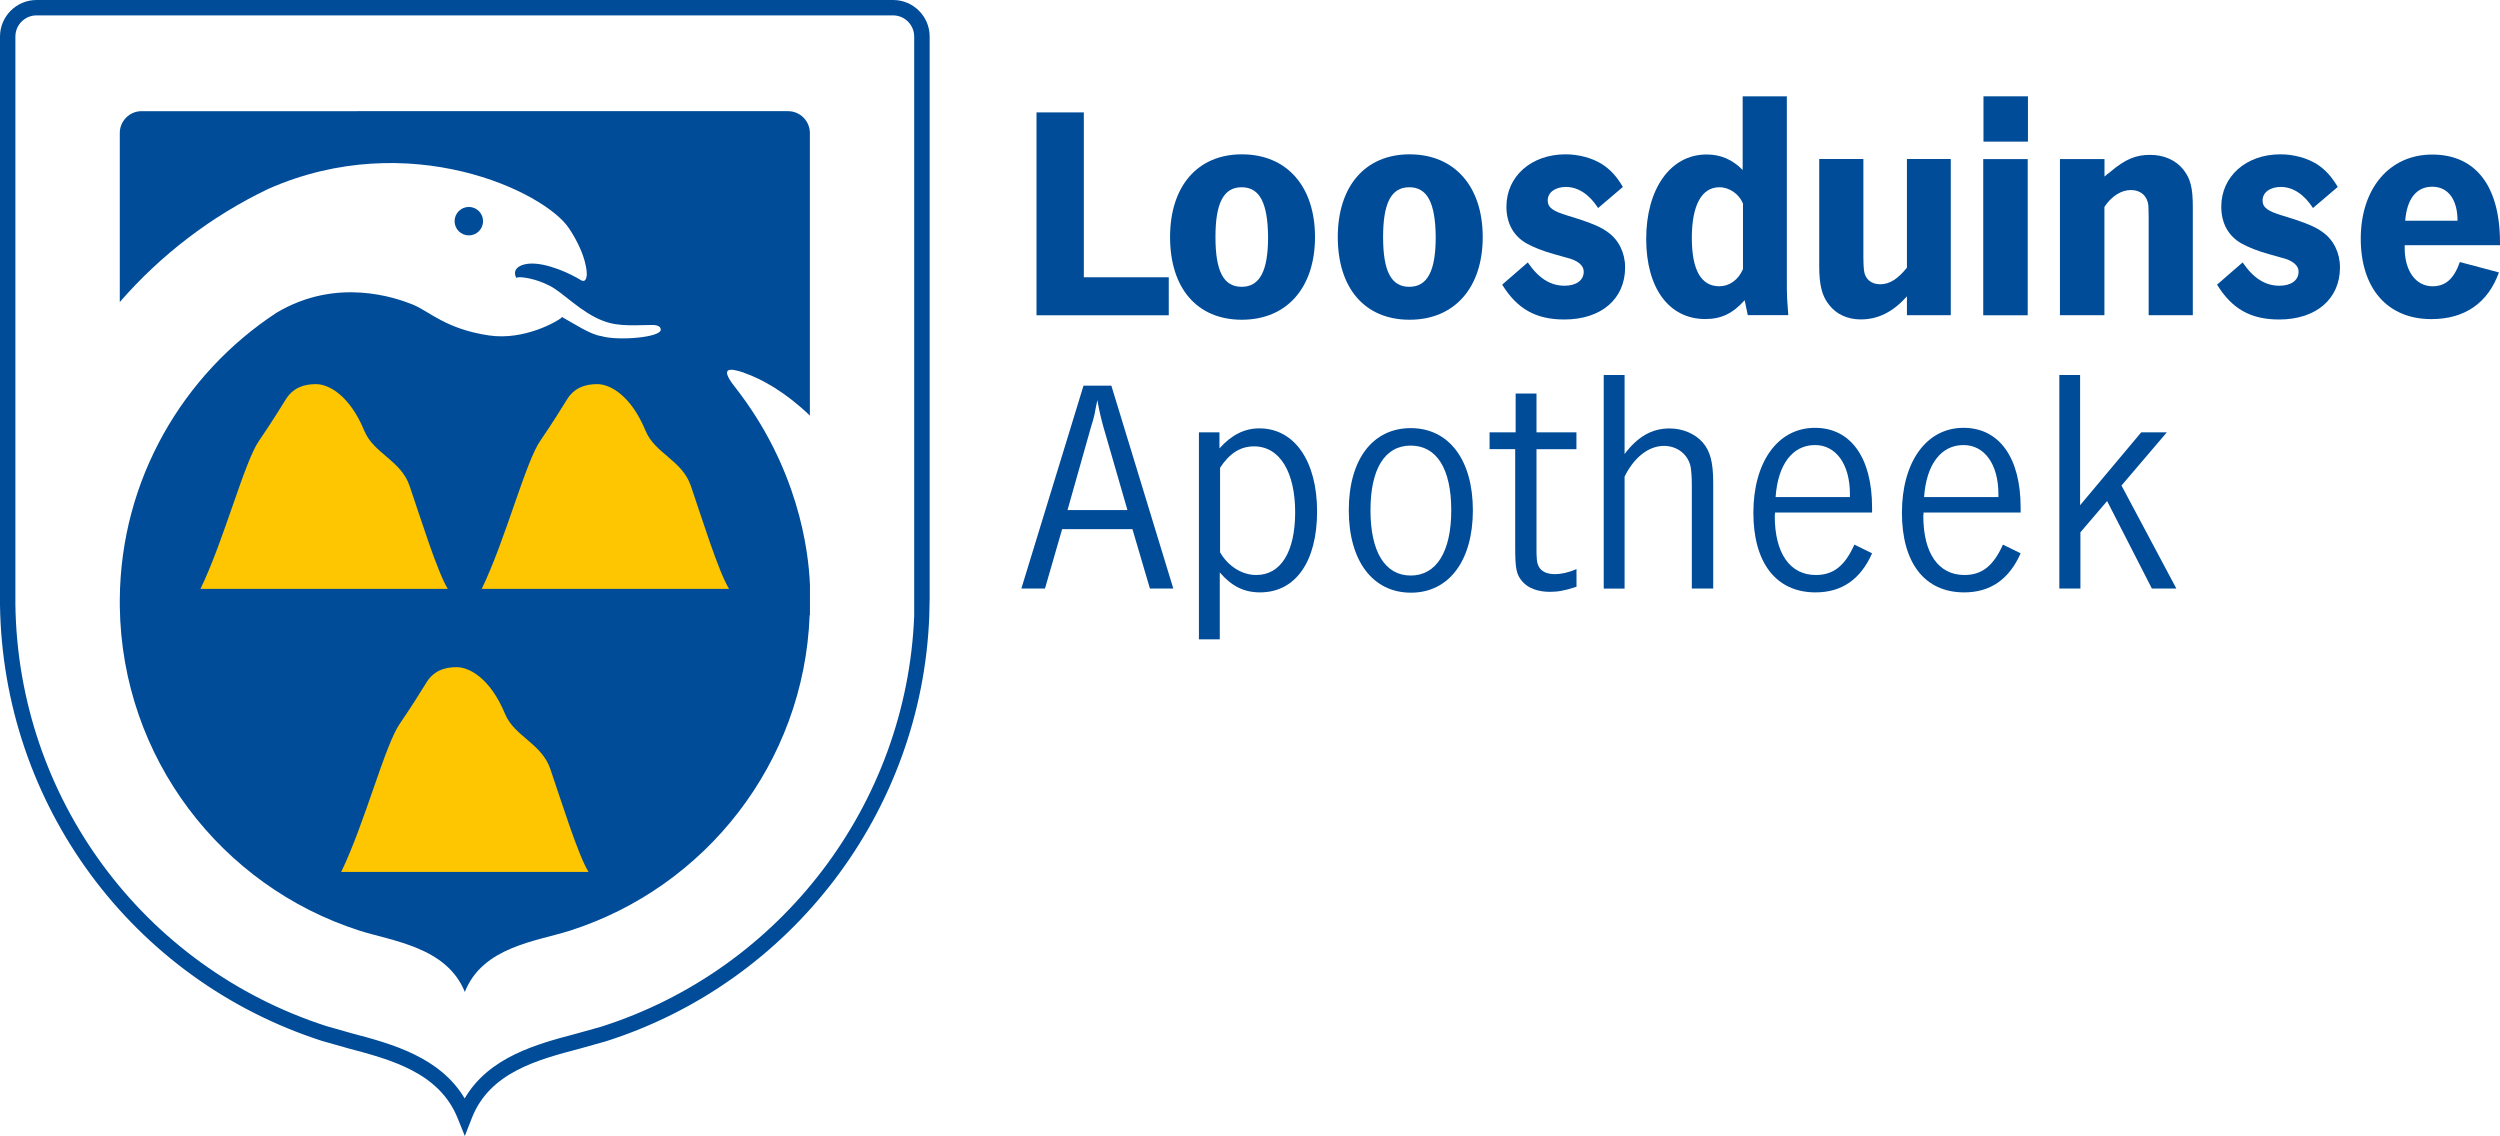
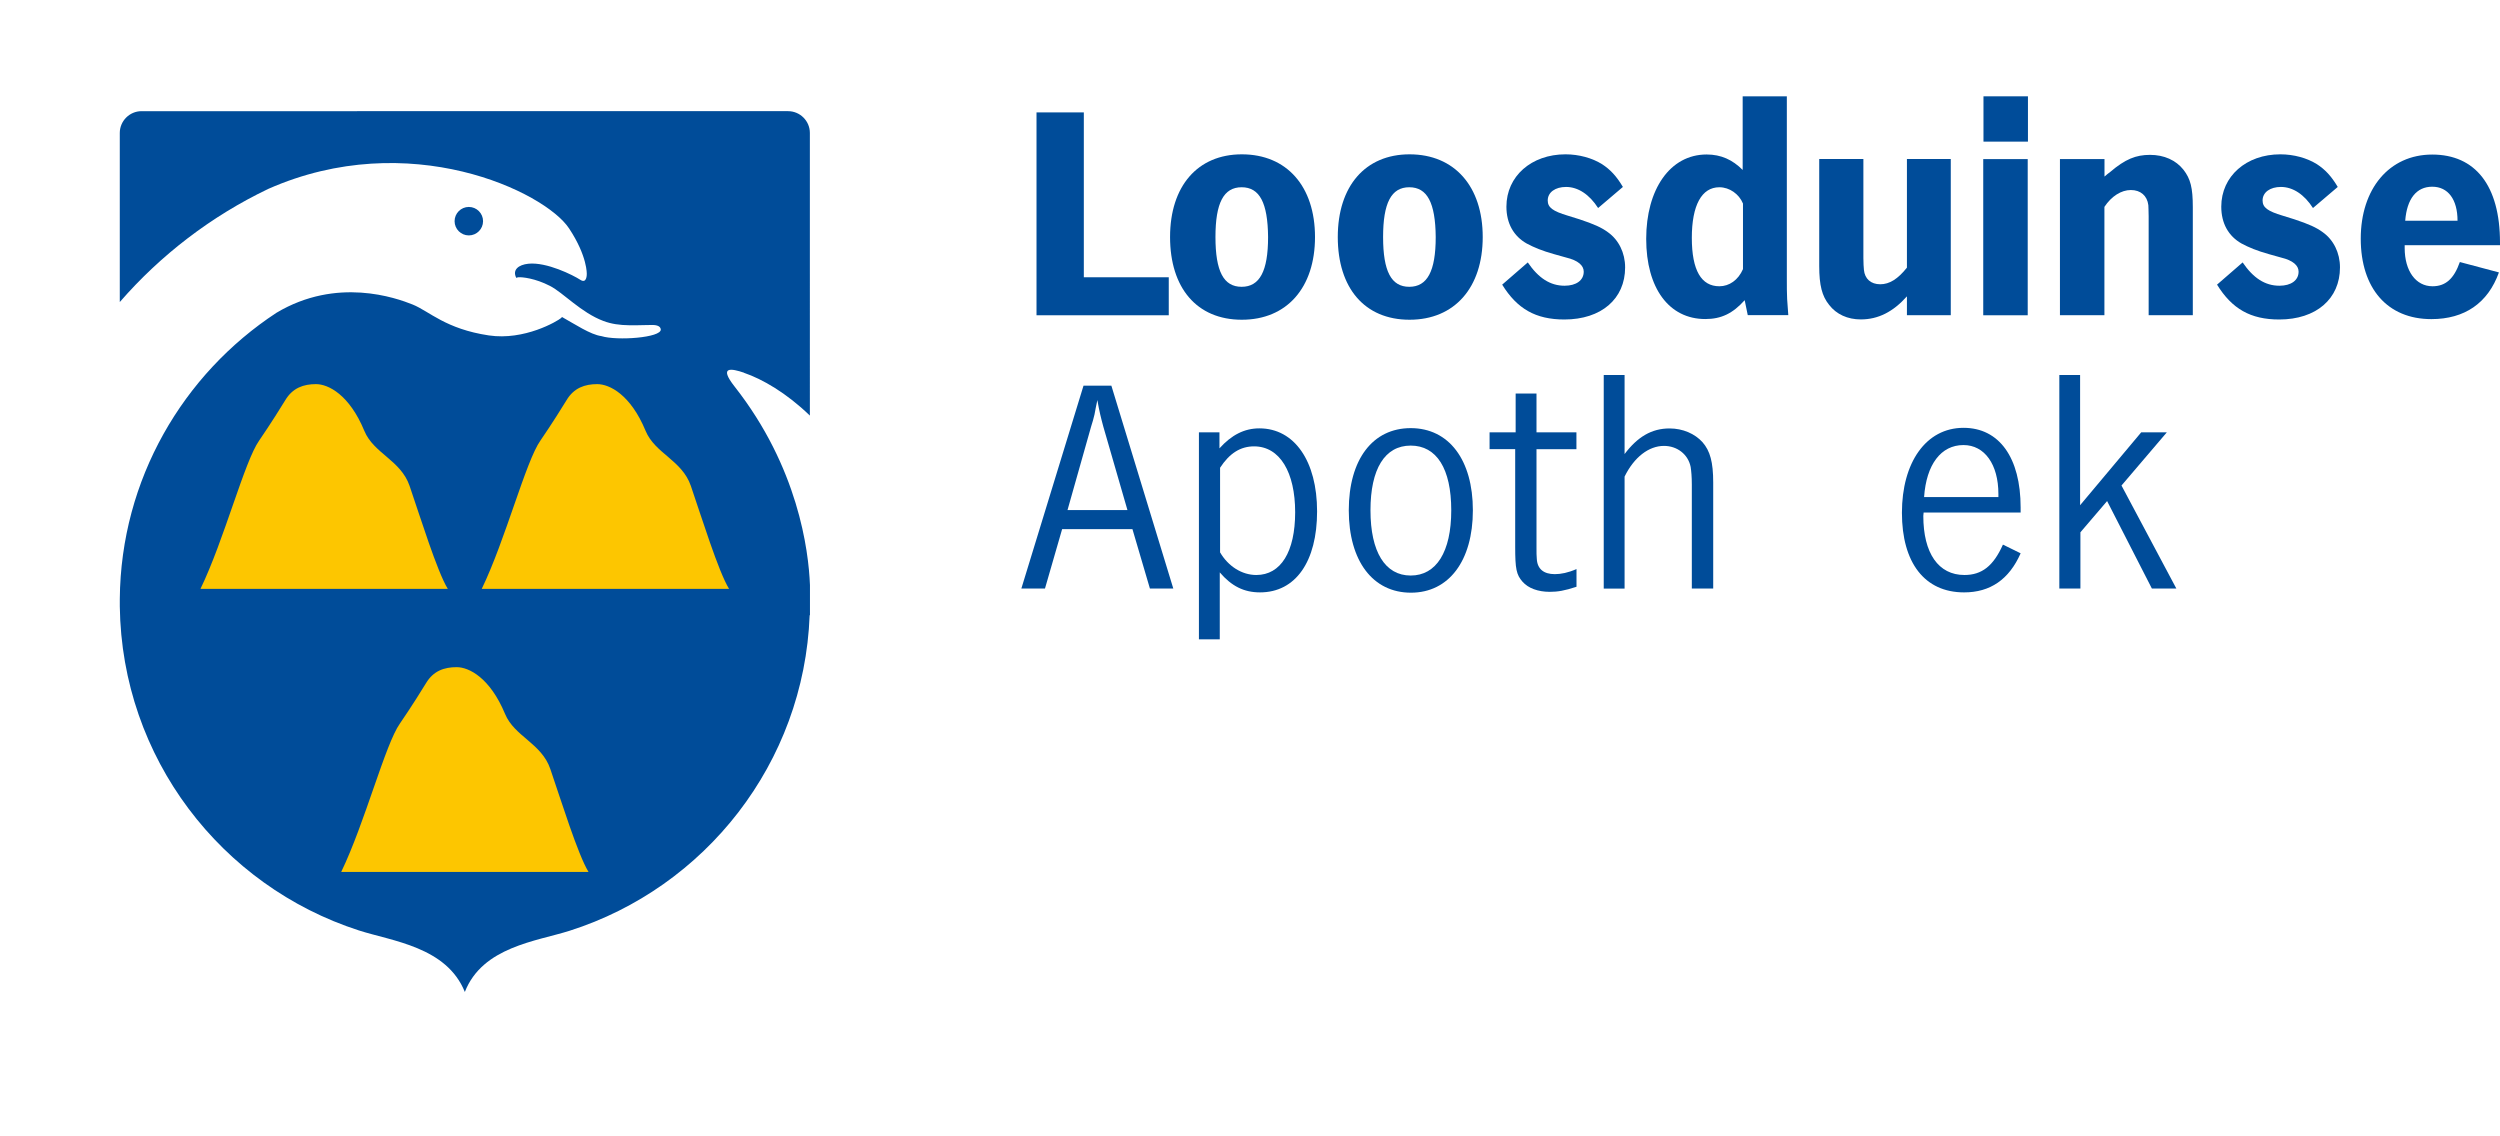
<svg xmlns="http://www.w3.org/2000/svg" id="Laag_1" data-name="Laag 1" viewBox="0 0 324.96 147.66">
  <defs>
    <style> .cls-1 { fill: #004c99; } .cls-2 { fill: #fdc600; } </style>
  </defs>
  <g>
    <path class="cls-1" d="M134.74,14.61h6.14v21.43h11.04v4.94h-17.19V14.61Z" />
    <path class="cls-1" d="M161.42,20.06c5.85,0,9.51,4.17,9.51,10.75s-3.66,10.75-9.51,10.75-9.33-4.13-9.33-10.75,3.58-10.75,9.33-10.75ZM157.99,30.81c0,4.46,1.06,6.47,3.4,6.47s3.44-2.01,3.44-6.47c-.04-4.46-1.1-6.47-3.44-6.47s-3.4,2.05-3.4,6.47Z" />
    <path class="cls-1" d="M183.22,20.06c5.85,0,9.51,4.17,9.51,10.75s-3.66,10.75-9.51,10.75-9.33-4.13-9.33-10.75,3.58-10.75,9.33-10.75ZM179.78,30.81c0,4.46,1.06,6.47,3.4,6.47s3.44-2.01,3.44-6.47c-.04-4.46-1.1-6.47-3.44-6.47s-3.4,2.05-3.4,6.47Z" />
    <path class="cls-1" d="M198.58,34.1c1.39,2.05,2.93,3.04,4.79,3.04,1.5,0,2.49-.69,2.49-1.83,0-.8-.73-1.46-2.27-1.83l-1.57-.44c-1.57-.44-2.63-.88-3.58-1.39-1.68-.95-2.63-2.6-2.63-4.79,0-3.95,3.25-6.8,7.68-6.8,1.75,0,3.47.48,4.75,1.28,1.06.69,1.87,1.54,2.71,2.96l-3.22,2.74c-1.13-1.76-2.6-2.74-4.17-2.74-1.39,0-2.38.69-2.38,1.76,0,.91.66,1.39,2.6,1.97l1.54.48c1.87.62,2.85,1.06,3.69,1.68,1.39.99,2.23,2.67,2.23,4.57,0,4.1-3.11,6.77-7.9,6.77-3.73,0-6.14-1.39-8.08-4.53l3.33-2.89Z" />
    <path class="cls-1" d="M226.52,12.52h5.74v23.73c0,.95,0,1.87.04,2.63.04.62.07,1.06.15,2.08h-5.27l-.4-1.94c-1.54,1.72-3.04,2.45-5.12,2.45-4.72,0-7.68-4.02-7.68-10.42s3.07-10.97,7.86-10.97c1.87,0,3.37.69,4.68,2.01v-9.58ZM226.56,26.46c-.51-1.24-1.75-2.12-3.07-2.12-2.3,0-3.58,2.34-3.58,6.58s1.24,6.29,3.58,6.29c1.28,0,2.45-.8,3.07-2.23v-8.52Z" />
    <path class="cls-1" d="M241.88,41.52c-1.72,0-3.18-.66-4.13-1.9-.91-1.13-1.28-2.52-1.28-5.05v-13.9h5.74v12.87c0,.69.04,1.21.07,1.54.11,1.17.91,1.87,2.12,1.87s2.3-.69,3.47-2.16v-14.12h5.7v20.3h-5.7v-2.45c-1.79,2.01-3.73,3-6,3Z" />
    <path class="cls-1" d="M257.79,20.68h5.78v20.3h-5.78v-20.3ZM257.82,12.52h5.78v5.89h-5.78v-5.89Z" />
    <path class="cls-1" d="M267.77,20.68h5.78v2.27c.33-.29.44-.37.73-.59,1.97-1.68,3.36-2.23,5.19-2.23s3.36.69,4.35,1.94c.91,1.17,1.21,2.34,1.21,4.86v14.04h-5.74v-12.87c0-.73-.04-1.24-.04-1.43-.15-1.24-1.02-1.97-2.27-1.97s-2.52.8-3.44,2.19v14.08h-5.78v-20.3Z" />
    <path class="cls-1" d="M291.5,34.1c1.39,2.05,2.93,3.04,4.79,3.04,1.5,0,2.49-.69,2.49-1.83,0-.8-.73-1.46-2.27-1.83l-1.57-.44c-1.57-.44-2.63-.88-3.58-1.39-1.68-.95-2.63-2.6-2.63-4.79,0-3.95,3.25-6.8,7.68-6.8,1.75,0,3.47.48,4.75,1.28,1.06.69,1.87,1.54,2.71,2.96l-3.22,2.74c-1.13-1.76-2.6-2.74-4.17-2.74-1.39,0-2.38.69-2.38,1.76,0,.91.66,1.39,2.6,1.97l1.54.48c1.87.62,2.85,1.06,3.69,1.68,1.39.99,2.23,2.67,2.23,4.57,0,4.1-3.11,6.77-7.9,6.77-3.73,0-6.14-1.39-8.08-4.53l3.33-2.89Z" />
    <path class="cls-1" d="M312.57,31.87v.37c0,3,1.46,4.97,3.62,4.97,1.68,0,2.78-.95,3.55-3.15l5.08,1.35c-1.43,3.99-4.46,6.07-8.78,6.07-5.71,0-9.18-3.99-9.18-10.46s3.69-10.93,9.29-10.93,8.81,4.02,8.81,11.45v.33h-12.4ZM312.64,28.69h6.8c0-2.78-1.24-4.42-3.29-4.42s-3.29,1.57-3.51,4.42Z" />
    <path class="cls-1" d="M140.84,50.13h3.62l8.05,26.37h-3.04l-2.27-7.72h-9.14l-2.23,7.72h-3.07l8.08-26.37ZM138.76,66.3h7.79l-3.14-10.86c-.15-.51-.26-1.02-.4-1.57-.15-.69-.22-.99-.37-1.87-.18.88-.26,1.24-.37,1.87-.11.51-.29,1.1-.44,1.57l-3.07,10.86Z" />
    <path class="cls-1" d="M155.84,56.2h2.67v2.08c1.57-1.75,3.25-2.6,5.19-2.6,4.57,0,7.5,4.28,7.5,10.79s-2.78,10.53-7.42,10.53c-2.08,0-3.69-.8-5.23-2.6v8.7h-2.71v-26.92ZM158.58,71.78c1.06,1.83,2.85,2.96,4.72,2.96,3.18,0,5.05-3,5.05-8.16s-1.97-8.56-5.34-8.56c-1.76,0-3.18.88-4.42,2.78v10.97Z" />
    <path class="cls-1" d="M183.37,55.65c4.97,0,8.08,4.13,8.08,10.68s-3.11,10.71-8.05,10.71-8.08-4.1-8.08-10.71,3.11-10.68,8.05-10.68ZM178.14,66.33c0,5.41,1.9,8.48,5.23,8.48s5.27-3.07,5.27-8.48-1.9-8.41-5.27-8.41-5.23,3.04-5.23,8.41Z" />
    <path class="cls-1" d="M193.61,56.2h3.4v-5.05h2.71v5.05h5.19v2.19h-5.19v12.76c0,.58,0,1.24.04,1.5.07,1.32.91,1.98,2.34,1.98.8,0,1.72-.18,2.82-.66v2.3c-1.54.51-2.45.66-3.47.66-1.54,0-2.82-.48-3.55-1.32-.8-.91-.95-1.68-.95-4.54v-12.69h-3.33v-2.19Z" />
    <path class="cls-1" d="M208.46,48.74h2.71v10.28c1.68-2.23,3.51-3.33,5.85-3.33,1.72,0,3.29.69,4.28,1.79.99,1.13,1.39,2.6,1.39,5.23v13.79h-2.78v-13.53c0-1.02-.07-1.72-.15-2.27-.33-1.65-1.76-2.74-3.47-2.74-1.97,0-3.88,1.46-5.12,3.99v14.56h-2.71v-27.76Z" />
-     <path class="cls-1" d="M230.73,66.62l-.04.44c0,4.86,1.97,7.68,5.34,7.68,2.27,0,3.77-1.17,5.01-3.95l2.3,1.13c-1.5,3.4-3.95,5.08-7.35,5.08-5.12,0-8.08-3.84-8.08-10.35s3.11-11.04,8.01-11.04c4.64,0,7.42,3.88,7.42,10.35v.66h-12.62ZM230.81,64.61h9.65v-.4c0-3.84-1.79-6.36-4.54-6.36-2.92,0-4.83,2.52-5.12,6.77Z" />
    <path class="cls-1" d="M250.04,66.62l-.04.44c0,4.86,1.97,7.68,5.34,7.68,2.27,0,3.77-1.17,5.01-3.95l2.3,1.13c-1.5,3.4-3.95,5.08-7.35,5.08-5.12,0-8.08-3.84-8.08-10.35s3.11-11.04,8.01-11.04c4.64,0,7.42,3.88,7.42,10.35v.66h-12.62ZM250.11,64.61h9.65v-.4c0-3.84-1.79-6.36-4.54-6.36-2.92,0-4.83,2.52-5.12,6.77Z" />
    <path class="cls-1" d="M267.67,48.74h2.71v16.93l7.94-9.47h3.33l-5.89,6.91,7.13,13.39h-3.18l-5.82-11.37-3.47,4.06v7.31h-2.74v-27.76Z" />
  </g>
  <g>
-     <path class="cls-1" d="M4.75,0C2.13,0,0,2.13,0,4.75v73.82c.34,25.98,17.16,48.77,41.85,56.73l3.42.97c5.54,1.47,11.81,3.13,14.21,9.06l.94,2.33.92-2.35c2.32-5.93,8.57-7.57,14.08-9.02l3.35-.94c24.17-7.7,41.05-29.9,42.02-55.24l.05-2.26V4.75c0-2.62-2.13-4.75-4.75-4.75H4.75ZM45.79,134.33l-3.32-.94C18.59,125.7,2.33,103.66,2,78.56V4.75c0-1.52,1.24-2.75,2.75-2.75h111.33c1.52,0,2.75,1.24,2.75,2.75v75.33c-.98,24.47-17.31,45.93-40.67,53.37l-3.25.91c-5.13,1.35-11.37,3.03-14.51,8.42-3.2-5.38-9.46-7.09-14.61-8.45Z" />
    <path class="cls-1" d="M96.71,48.46c2.39.82,5.48,2.59,8.56,5.56V17.28c0-1.56-1.28-2.83-2.83-2.83H18.4c-1.56,0-2.83,1.28-2.83,2.83v21.98c5.33-6.13,11.9-11.17,19.31-14.71,18.3-8.08,35.93.36,39.09,5.14,2.41,3.64,2.3,5.94,2.3,5.94,0,0,.03,1.31-.84.74-.94-.61-4.36-2.33-6.75-2.09-1.27.13-2.12.79-1.57,1.84.08-.04.17-.07.27-.08.48-.04,2.18.13,4.1,1.12,1.74.89,4.04,3.47,6.95,4.56,1.03.39,2.08.54,3.41.56,1.23.02,2.76-.06,3.03-.04.27.01.98.06,1.02.58.08,1.08-5.7,1.5-7.72.87-1.42-.19-3.49-1.58-5.13-2.49-.02.04-.05.08-.08.12-.5.43-4.79,2.97-9.42,2.28-5.61-.84-7.73-3.13-9.89-4.01-2.17-.87-9.86-3.63-17.72,1.07-12.12,7.95-20.23,21.64-20.36,37.19v.98c.26,19.71,13.22,36.35,31.07,42.11,4.34,1.4,11.41,2.13,13.78,8,2.29-5.87,9.33-6.59,13.63-7.96,17.58-5.6,30.46-21.75,31.19-41.01h.04v-1.68h0s0-.02,0-.03v-2.21c-.18-4.54-1.54-15.3-9.8-25.81-2.12-2.7-.39-2.34,1.24-1.79Z" />
    <path class="cls-2" d="M58.21,76.55c-1.38-2.23-3.6-9.4-4.97-13.39-1.14-3.34-4.66-4.21-5.88-7.15-1.95-4.72-4.69-6.08-6.29-6.08s-3.03.48-3.99,2.09c-.37.62-1.94,3.13-3.39,5.24-1.9,2.67-4.55,12.92-7.63,19.28h32.15Z" />
    <path class="cls-2" d="M94.77,76.55c-1.38-2.23-3.6-9.4-4.97-13.39-1.14-3.34-4.66-4.21-5.88-7.15-1.95-4.72-4.69-6.08-6.29-6.08s-3.03.48-3.99,2.09c-.37.62-1.94,3.13-3.39,5.24-1.9,2.67-4.55,12.92-7.63,19.28h32.15Z" />
    <path class="cls-2" d="M76.5,113.34c-1.38-2.23-3.6-9.4-4.97-13.39-1.14-3.34-4.66-4.21-5.88-7.15-1.96-4.71-4.69-6.08-6.29-6.08s-3.03.47-3.99,2.09c-.37.62-1.94,3.13-3.39,5.24-1.9,2.67-4.55,12.92-7.63,19.29h32.15Z" />
    <path class="cls-1" d="M62.79,28.75c0,1.02-.83,1.85-1.85,1.85s-1.85-.83-1.85-1.85.83-1.85,1.85-1.85,1.85.83,1.85,1.85Z" />
  </g>
</svg>